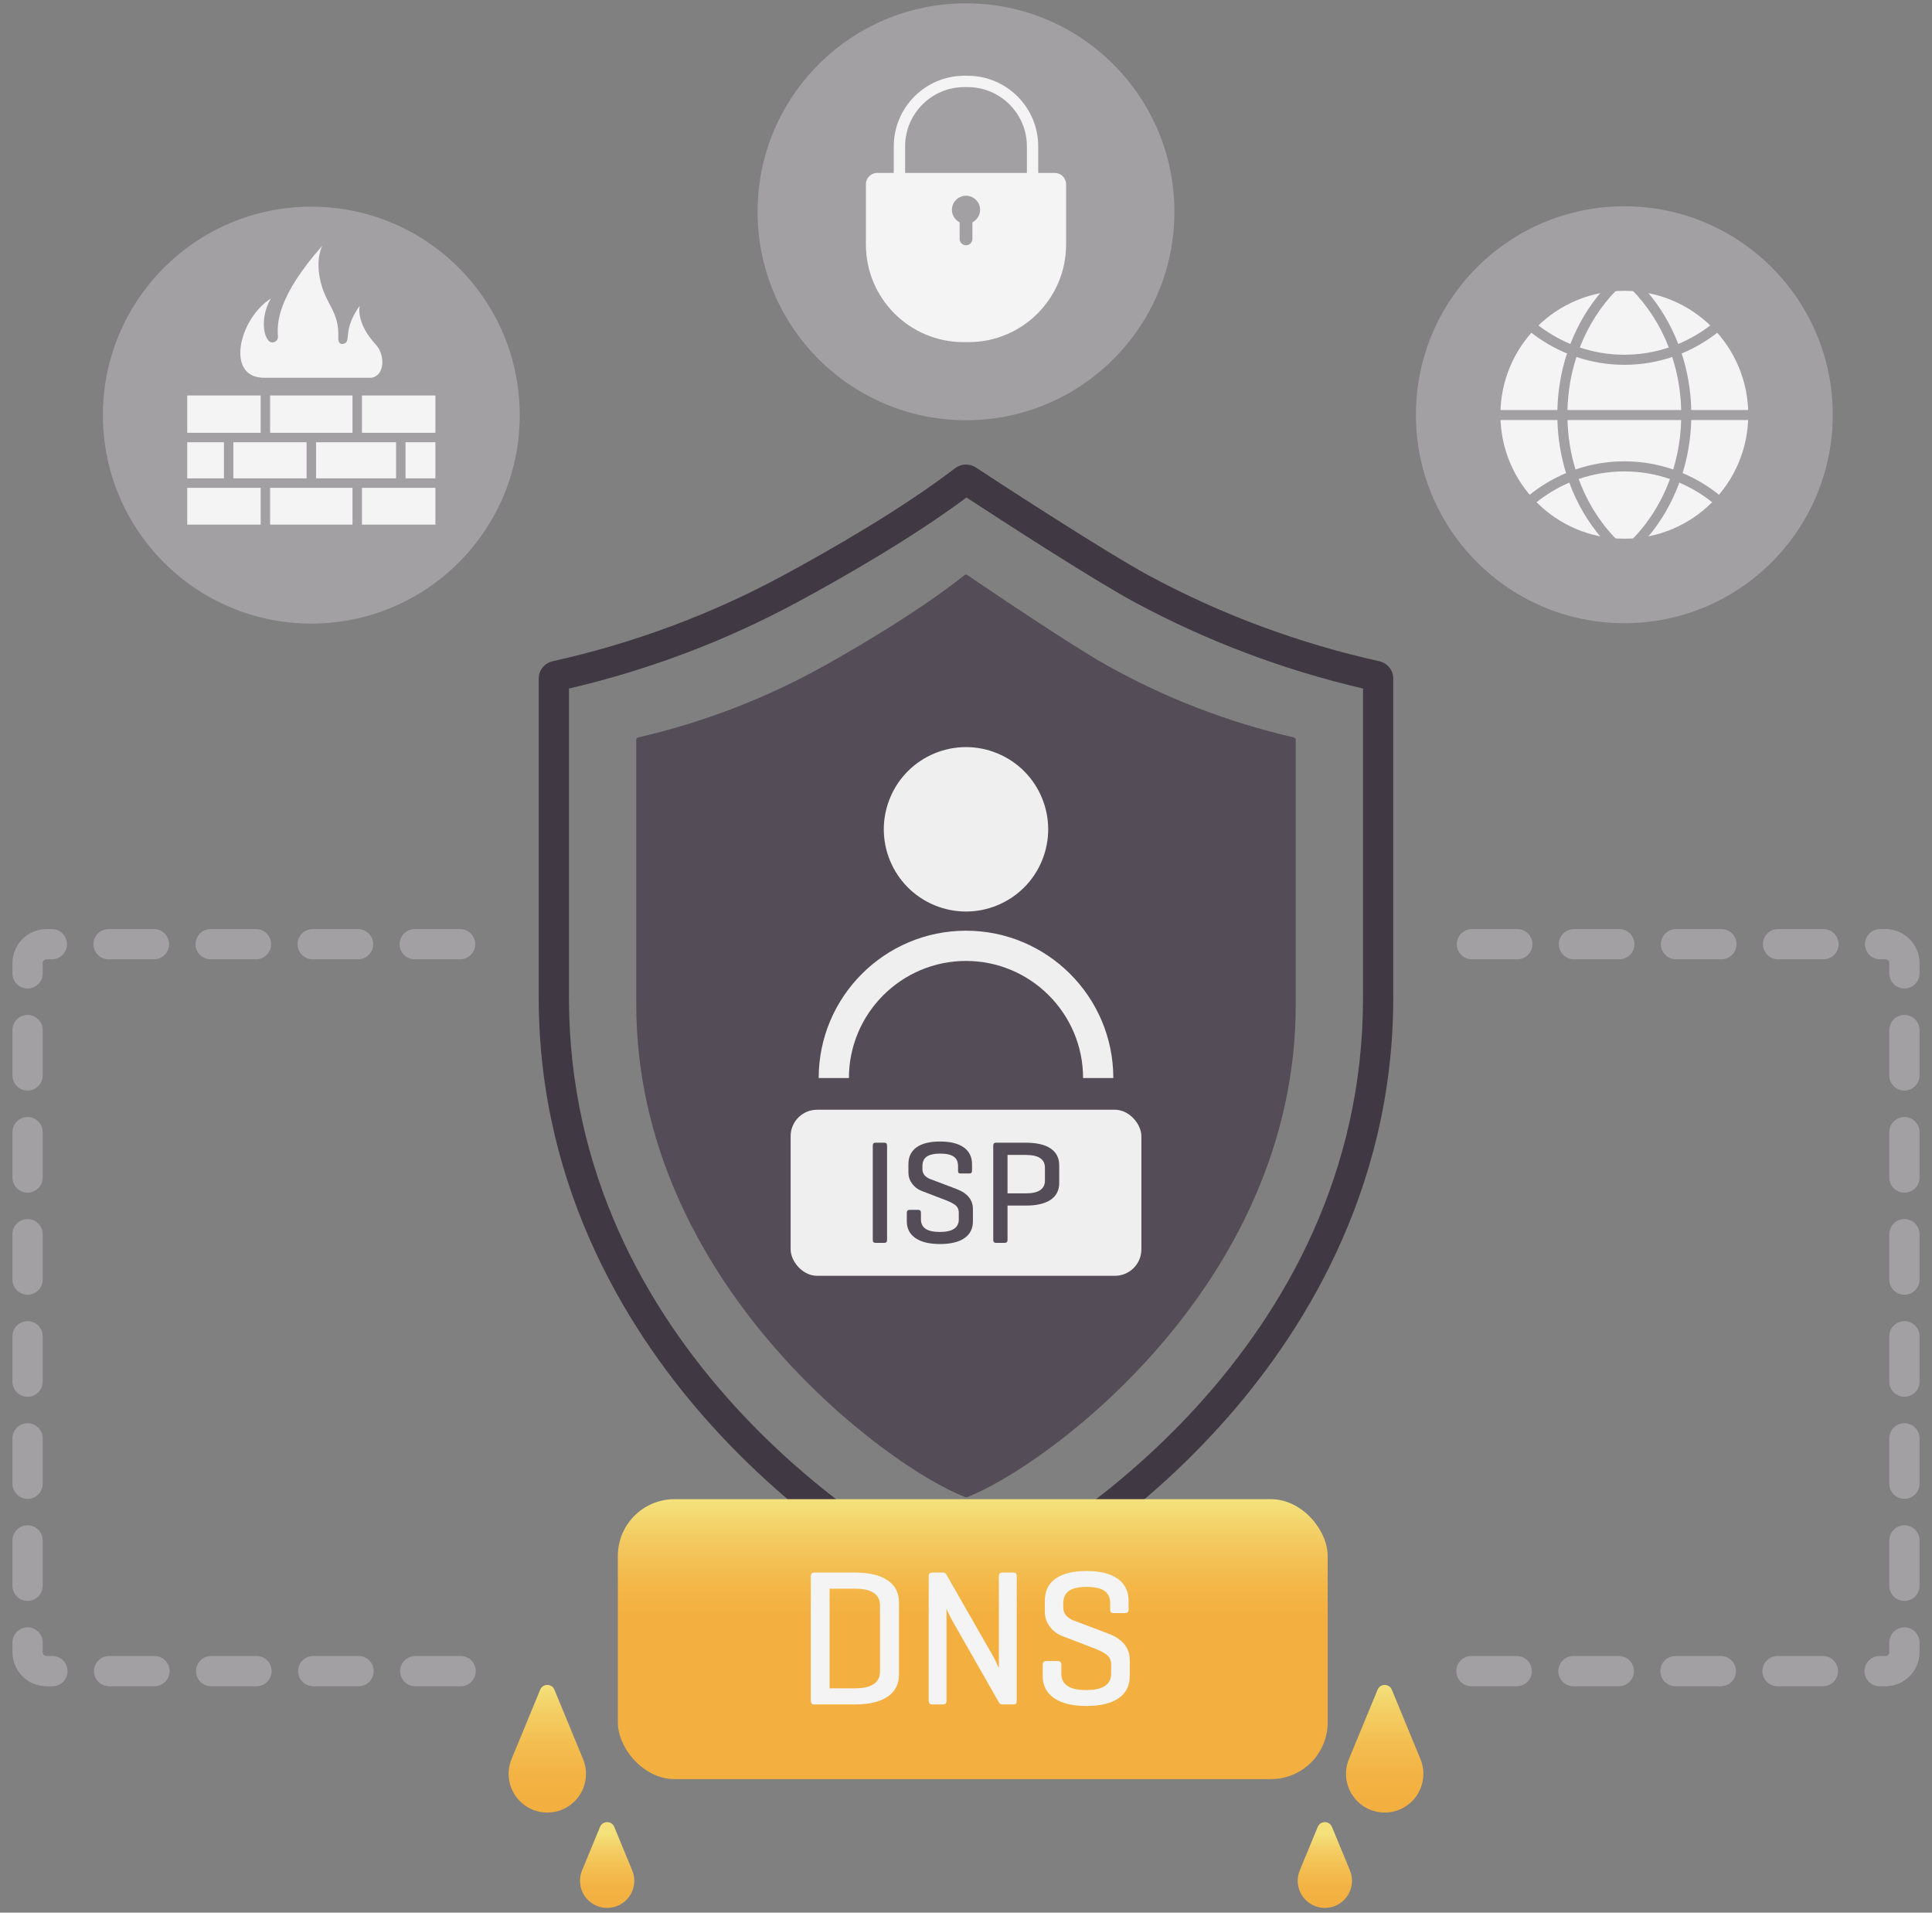
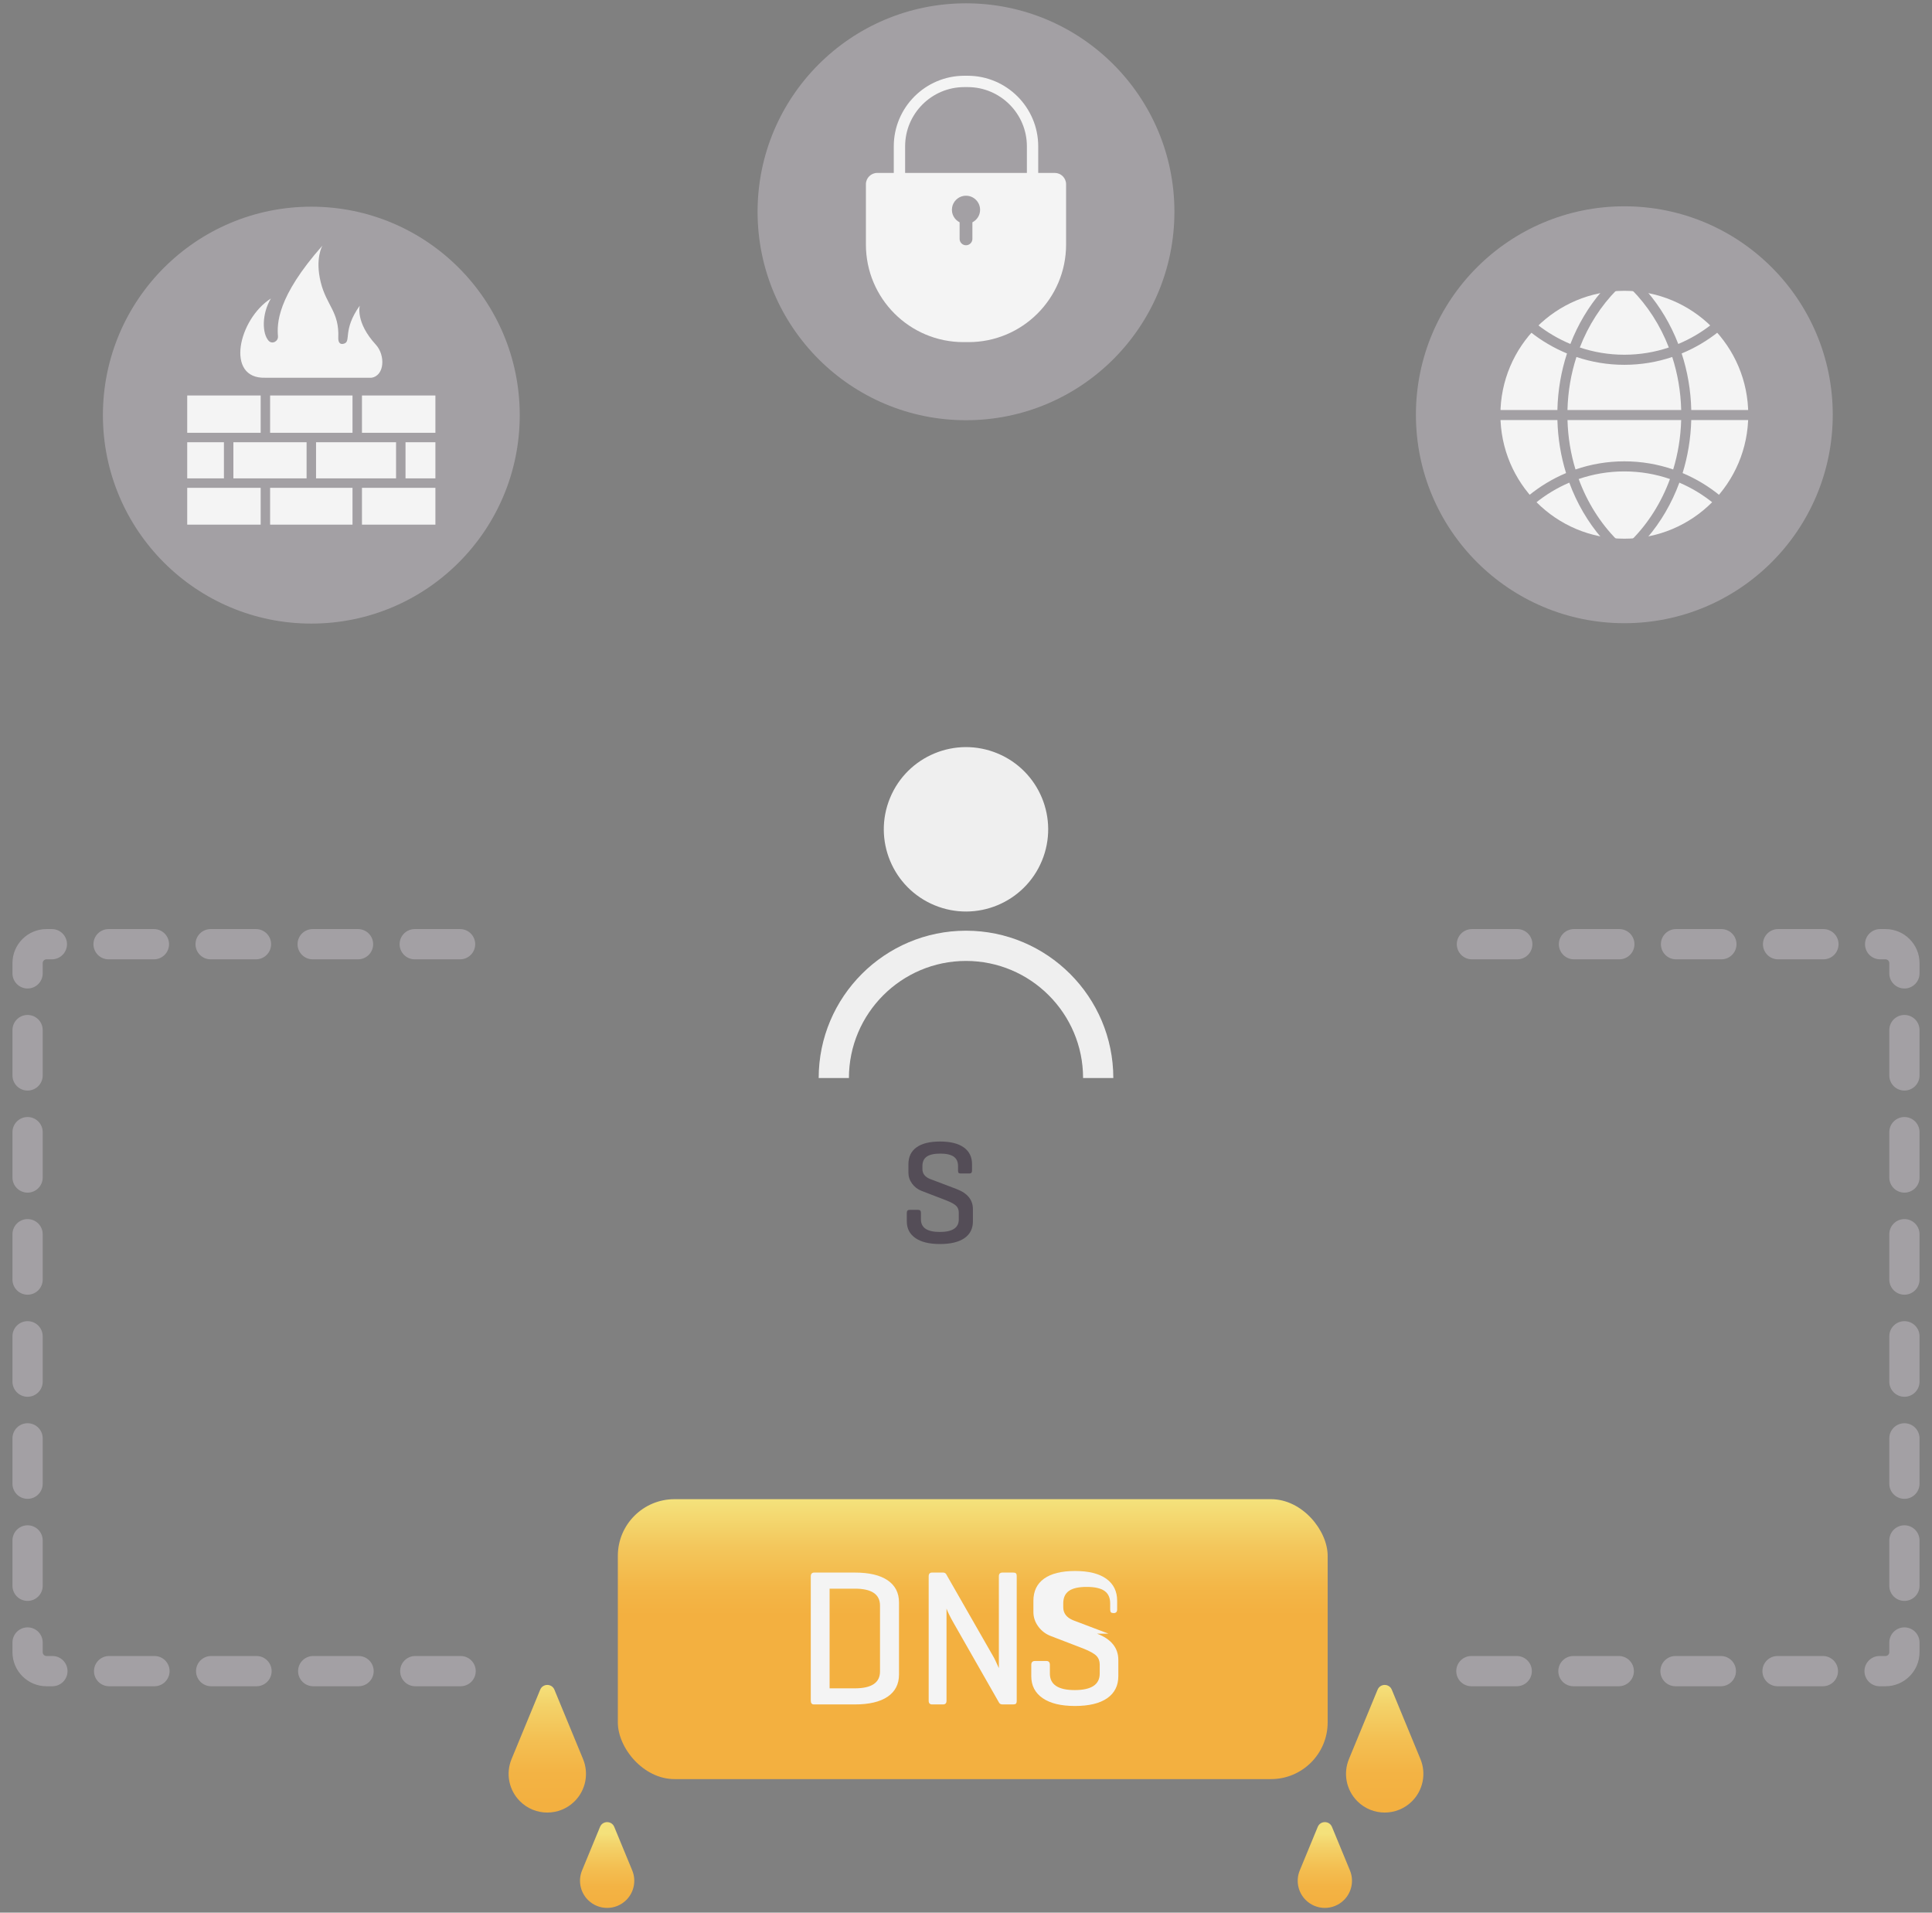
<svg xmlns="http://www.w3.org/2000/svg" xmlns:xlink="http://www.w3.org/1999/xlink" viewBox="0 0 511.151 505.947">
  <rect x="0" y="0" width="511.151" height="505.947" fill="#808080" stroke="none" />
  <defs>
    <linearGradient id="c" x1="257.361" y1="397.137" x2="257.361" y2="476.934" gradientUnits="userSpaceOnUse">
      <stop offset="0" stop-color="#f4e17b" />
      <stop offset=".149" stop-color="#f3c75c" />
      <stop offset=".287" stop-color="#f3b647" />
      <stop offset=".378" stop-color="#f3b040" />
    </linearGradient>
    <linearGradient id="d" x1="144.8" y1="445.628" x2="144.8" y2="482.263" gradientUnits="userSpaceOnUse">
      <stop offset="0" stop-color="#f4e17b" />
      <stop offset=".158" stop-color="#f3d168" />
      <stop offset=".405" stop-color="#f3bf52" />
      <stop offset=".641" stop-color="#f3b344" />
      <stop offset=".85" stop-color="#f3b040" />
    </linearGradient>
    <linearGradient id="e" x1="160.632" y1="484.995" x2="160.632" y2="507.034" xlink:href="#d" />
    <linearGradient id="f" x1="-181.045" y1="445.628" x2="-181.045" y2="482.263" gradientTransform="translate(185.305) rotate(-180) scale(1 -1)" xlink:href="#d" />
    <linearGradient id="g" x1="-165.213" y1="484.995" x2="-165.213" y2="507.034" gradientTransform="translate(185.305) rotate(-180) scale(1 -1)" xlink:href="#d" />
  </defs>
  <g id="a">
-     <path d="M342.813,265.754c0,74.334-66.34,122.351-86.956,130.284-.145,.056-.299,.056-.443,0-20.734-7.932-87.077-56.785-87.077-130.284l0-70.102c0-.273,.193-.509,.467-.572,17.412-4.009,34.061-10.433,49.612-19.151,10.56-5.918,25.462-14.835,36.776-23.794,.211-.167,.504-.18,.727-.028,3.25,2.212,26.888,18.26,36.814,23.833,15.53,8.697,32.147,15.109,49.612,19.14,.274,.063,.467,.299,.467,.572l0,70.102Z" style="fill:#544d57;" />
-     <path d="M364.901,174.909c-21.412-4.765-41.929-12.397-60.977-22.683-12.304-6.662-42.339-26.332-45.725-28.554-1.698-1.113-3.922-1.032-5.53,.199-14.008,10.696-32.443,21.315-45.442,28.34-19.073,10.312-39.588,17.948-60.978,22.698-2.187,.487-3.715,2.375-3.715,4.594v84.494c0,51.662,24.87,90.012,45.734,113.086,25.869,28.611,54.301,44.138,65.707,48.346,.537,.2,1.104,.301,1.671,.301,.564,0,1.13-.1,1.673-.299,11.396-4.229,39.767-19.775,65.583-48.35,20.854-23.082,45.712-61.438,45.712-113.084v-84.495c0-2.217-1.526-4.106-3.714-4.594Zm-4.286,89.088c0,92.62-82.231,144.388-104.967,153.504-22.79-9.094-105.113-60.755-105.113-153.504v-81.859c21.191-4.941,41.532-12.636,60.496-22.889,12.699-6.863,30.517-17.112,44.674-27.647,8.393,5.488,33.129,21.551,44.415,27.662,18.942,10.229,39.284,17.919,60.495,22.873v81.861Z" style="fill:#403943;" />
    <g>
-       <rect x="209.177" y="293.557" width="92.798" height="43.926" rx="7" ry="7" style="fill:#efefef;" />
-       <path d="M233.991,302.273h-2.376c-.468,0-.702,.26-.702,.779v24.935c0,.52,.234,.779,.702,.779h2.376c.468,0,.701-.26,.701-.779v-24.935c0-.52-.233-.779-.701-.779Z" style="fill:#544d57;" />
      <path d="M253.121,314.546l-7.091-2.688c-1.324-.545-1.986-1.415-1.986-2.61v-.779c0-1.143,.383-1.98,1.148-2.513,.767-.532,1.955-.799,3.565-.799s2.799,.267,3.564,.799c.767,.532,1.149,1.37,1.149,2.513v1.208c0,.286,.052,.48,.156,.584,.104,.104,.285,.156,.545,.156h2.299c.468,0,.701-.246,.701-.74v-1.714c0-1.922-.727-3.402-2.182-4.442-1.455-1.038-3.545-1.558-6.272-1.558s-4.806,.513-6.233,1.539c-1.429,1.026-2.144,2.513-2.144,4.461v2.221c0,1.065,.325,2.039,.975,2.922,.648,.883,1.48,1.52,2.493,1.909l6.585,2.532c1.298,.52,2.168,1.007,2.61,1.461,.441,.455,.662,1.032,.662,1.733v1.832c0,2.208-1.676,3.312-5.026,3.312-3.325,0-4.986-1.104-4.986-3.312v-1.754c0-.52-.234-.779-.702-.779h-2.298c-.494,0-.74,.26-.74,.779v2.26c0,1.896,.76,3.37,2.278,4.422,1.52,1.053,3.683,1.578,6.487,1.578,2.831,0,4.993-.52,6.487-1.559,1.493-1.038,2.24-2.519,2.24-4.441v-3.233c0-2.441-1.429-4.208-4.286-5.299Z" style="fill:#544d57;" />
-       <path d="M277.978,303.812c-1.507-1.026-3.701-1.539-6.585-1.539h-7.908c-.468,0-.702,.26-.702,.779v24.935c0,.52,.234,.779,.702,.779h2.376c.468,0,.701-.26,.701-.779v-9.078h4.831c2.884,0,5.078-.513,6.585-1.539,1.506-1.025,2.26-2.513,2.26-4.461v-4.636c0-1.948-.754-3.435-2.26-4.461Zm-1.52,8.474c0,2.26-1.688,3.39-5.065,3.39h-4.831v-10.169h4.831c3.377,0,5.065,1.13,5.065,3.39v3.39Z" style="fill:#544d57;" />
    </g>
    <g>
      <path d="M255.575,246.194c-21.49,0-38.975,17.484-38.975,38.975h8c0-17.08,13.896-30.976,30.975-30.976,17.08,0,30.976,13.896,30.976,30.976h8c0-21.491-17.484-38.975-38.976-38.975Z" style="fill:#efefef;" />
      <circle cx="255.575" cy="219.375" r="21.742" transform="translate(-44.906 371.545) rotate(-67.5)" style="fill:#efefef;" />
    </g>
  </g>
  <g id="b">
    <g>
      <rect x="163.461" y="396.571" width="187.8" height="74.05" rx="15" ry="15" style="fill:url(#c);" />
      <path d="M137.563,476.472l-0-0c-2.924-2.924-3.801-7.321-2.223-11.143l7.58-18.36c.693-1.678,3.069-1.678,3.761,0l7.58,18.36c1.578,3.822,.701,8.219-2.223,11.143l-0,0c-3.997,3.997-10.478,3.997-14.475,0Z" style="fill:url(#d);" />
      <g>
        <path d="M234.851,418.035c-2.001-1.367-4.899-2.052-8.695-2.052h-10.723c-.615,0-.923,.342-.923,1.025v32.833c0,.685,.273,1.026,.82,1.026h10.825c3.796,0,6.694-.684,8.695-2.052s3.001-3.317,3.001-5.849v-19.084c0-2.531-1-4.48-3.001-5.849Zm-2.026,24.111c0,2.976-2.224,4.464-6.669,4.464h-6.67v-26.369h6.67c4.445,0,6.669,1.487,6.669,4.463v17.442Z" style="fill:#f4f4f4;" />
        <path d="M268.068,415.983h-2.821c-.65,0-.975,.325-.975,.975v24.316c-.719-1.642-1.249-2.735-1.591-3.283l-12.363-21.598c-.172-.273-.445-.41-.821-.41h-2.873c-.615,0-.923,.325-.923,.975v32.936c0,.65,.308,.975,.923,.975h2.873c.616,0,.924-.324,.924-.975v-24.368c.376,.992,.991,2.24,1.847,3.745l12.056,21.136c.171,.308,.479,.462,.924,.462h2.821c.342,0,.581-.068,.719-.205,.136-.137,.205-.393,.205-.77v-32.936c0-.376-.069-.633-.205-.77-.138-.137-.377-.205-.719-.205Z" style="fill:#f4f4f4;" />
-         <path d="M293.258,432.142l-9.337-3.539c-1.744-.719-2.616-1.864-2.616-3.438v-1.026c0-1.504,.505-2.607,1.514-3.309s2.573-1.052,4.694-1.052c2.12,0,3.685,.351,4.693,1.052s1.514,1.805,1.514,3.309v1.591c0,.377,.068,.633,.205,.77s.376,.205,.719,.205h3.026c.616,0,.924-.325,.924-.975v-2.258c0-2.53-.958-4.479-2.873-5.848-1.916-1.368-4.668-2.053-8.26-2.053-3.591,0-6.327,.676-8.208,2.026-1.882,1.352-2.821,3.31-2.821,5.874v2.925c0,1.402,.427,2.686,1.282,3.848,.854,1.163,1.949,2.001,3.283,2.514l8.67,3.334c1.71,.685,2.855,1.326,3.438,1.924,.581,.6,.872,1.36,.872,2.283v2.411c0,2.907-2.206,4.361-6.618,4.361-4.378,0-6.566-1.454-6.566-4.361v-2.309c0-.684-.308-1.025-.924-1.025h-3.026c-.65,0-.975,.342-.975,1.025v2.976c0,2.497,1,4.438,3.001,5.823,2.001,1.385,4.848,2.077,8.542,2.077,3.728,0,6.574-.684,8.541-2.052,1.967-1.367,2.95-3.317,2.95-5.849v-4.258c0-3.215-1.881-5.541-5.644-6.978Z" style="fill:#f4f4f4;" />
+         <path d="M293.258,432.142l-9.337-3.539c-1.744-.719-2.616-1.864-2.616-3.438v-1.026c0-1.504,.505-2.607,1.514-3.309s2.573-1.052,4.694-1.052c2.12,0,3.685,.351,4.693,1.052s1.514,1.805,1.514,3.309v1.591c0,.377,.068,.633,.205,.77s.376,.205,.719,.205c.616,0,.924-.325,.924-.975v-2.258c0-2.53-.958-4.479-2.873-5.848-1.916-1.368-4.668-2.053-8.26-2.053-3.591,0-6.327,.676-8.208,2.026-1.882,1.352-2.821,3.31-2.821,5.874v2.925c0,1.402,.427,2.686,1.282,3.848,.854,1.163,1.949,2.001,3.283,2.514l8.67,3.334c1.71,.685,2.855,1.326,3.438,1.924,.581,.6,.872,1.36,.872,2.283v2.411c0,2.907-2.206,4.361-6.618,4.361-4.378,0-6.566-1.454-6.566-4.361v-2.309c0-.684-.308-1.025-.924-1.025h-3.026c-.65,0-.975,.342-.975,1.025v2.976c0,2.497,1,4.438,3.001,5.823,2.001,1.385,4.848,2.077,8.542,2.077,3.728,0,6.574-.684,8.541-2.052,1.967-1.367,2.95-3.317,2.95-5.849v-4.258c0-3.215-1.881-5.541-5.644-6.978Z" style="fill:#f4f4f4;" />
      </g>
      <path d="M155.556,502.59l-0-0c-2.051-2.051-2.666-5.135-1.559-7.815l4.755-11.517c.693-1.678,3.069-1.678,3.761,0l4.755,11.517c1.107,2.681,.492,5.765-1.559,7.815l-0,0c-2.803,2.803-7.349,2.803-10.152-0Z" style="fill:url(#e);" />
      <path d="M373.588,476.472l0-0c2.924-2.924,3.801-7.321,2.223-11.143l-7.58-18.36c-.693-1.678-3.069-1.678-3.761,0l-7.58,18.36c-1.578,3.822-.701,8.219,2.223,11.143l0,0c3.997,3.997,10.478,3.997,14.475,0Z" style="fill:url(#f);" />
      <path d="M355.594,502.59l0-0c2.051-2.051,2.666-5.135,1.559-7.815l-4.755-11.517c-.693-1.678-3.069-1.678-3.761,0l-4.755,11.517c-1.107,2.681-.492,5.765,1.559,7.815l0,0c2.803,2.803,7.349,2.803,10.152-0Z" style="fill:url(#g);" />
    </g>
  </g>
  <g id="h">
    <g>
      <path d="M255.575,.878c-30.451,0-55.141,24.69-55.141,55.141,0,30.462,24.69,55.141,55.141,55.141,30.461,0,55.141-24.68,55.141-55.141,0-30.451-24.68-55.141-55.141-55.141Z" style="fill:#a3a0a4;" />
      <g>
        <path d="M279.057,45.744h-4.374v-7.039c0-10.292-8.374-18.665-18.666-18.665h-.885c-10.292,0-18.665,8.373-18.665,18.665v7.039h-4.374c-1.657,0-3,1.343-3,3v15.94c0,14.258,11.558,25.816,25.816,25.816h1.331c14.258,0,25.816-11.558,25.816-25.816v-15.94c0-1.657-1.343-3-3-3Zm-39.589-7.039c0-8.638,7.027-15.665,15.665-15.665h.885c8.639,0,15.666,7.027,15.666,15.665v7.039h-32.216v-7.039Z" style="fill:#f4f4f4;" />
        <path d="M259.303,55.502c0-2.282-2.05-4.085-4.409-3.668-1.51,.267-2.741,1.517-2.993,3.03-.286,1.714,.606,3.236,1.984,3.943v4.38c0,.934,.757,1.691,1.691,1.691h0c.934,0,1.691-.757,1.691-1.691v-4.38c1.205-.618,2.037-1.858,2.037-3.305Z" style="fill:#a3a0a4;" />
      </g>
    </g>
    <g>
      <path d="M429.752,54.572c-30.451,0-55.141,24.69-55.141,55.141,0,30.462,24.69,55.141,55.141,55.141,30.461,0,55.141-24.68,55.141-55.141,0-30.451-24.68-55.141-55.141-55.141Z" style="fill:#a3a0a4;" />
      <g>
        <circle cx="429.751" cy="109.713" r="32.786" style="fill:#f4f4f4;" />
        <path d="M462.861,111.119c.02-.466,.03-.936,.03-1.406,0-.423-.007-.843-.027-1.259h-15.404c-.123-5.243-1.009-10.274-2.542-14.954,3.498-1.442,6.756-3.368,9.691-5.696-.586-.673-1.206-1.319-1.849-1.935-2.658,2.079-5.593,3.808-8.738,5.12-2.002-5.177-4.807-9.867-8.238-13.865-1.326-.247-2.682-.41-4.061-.49,4.164,4.201,7.529,9.411,9.804,15.287-3.708,1.243-7.665,1.915-11.776,1.915s-8.068-.673-11.779-1.915c2.275-5.876,5.643-11.086,9.807-15.287-1.379,.08-2.735,.243-4.061,.49-3.431,3.998-6.236,8.688-8.238,13.865-3.145-1.313-6.08-3.041-8.738-5.12-.643,.616-1.263,1.263-1.849,1.935,2.935,2.329,6.193,4.254,9.691,5.696-1.532,4.68-2.418,9.711-2.542,14.954h-15.404c-.02,.416-.027,.836-.027,1.259,0,.47,.01,.939,.03,1.406h15.404c.13,4.9,.926,9.611,2.289,14.021-3.584,1.509-6.909,3.524-9.894,5.96,.573,.683,1.176,1.339,1.806,1.969,2.708-2.195,5.713-4.017,8.944-5.397,2.015,5.48,4.927,10.433,8.525,14.631,1.329,.247,2.685,.41,4.064,.49-4.351-4.387-7.828-9.874-10.104-16.077,3.794-1.306,7.855-2.015,12.076-2.015s8.281,.71,12.076,2.015c-2.275,6.203-5.753,11.689-10.104,16.077,1.379-.08,2.735-.243,4.061-.49,3.601-4.197,6.509-9.151,8.528-14.631,3.231,1.379,6.236,3.201,8.944,5.397,.63-.63,1.233-1.286,1.806-1.969-2.985-2.435-6.309-4.451-9.894-5.96,1.362-4.411,2.159-9.121,2.289-14.021h15.404Zm-20.187,13.069c-4.061-1.396-8.405-2.152-12.922-2.152s-8.861,.756-12.922,2.152c-1.256-4.114-1.992-8.505-2.115-13.069h30.075c-.127,4.564-.859,8.954-2.115,13.069Zm-27.966-15.734c.123-4.914,.949-9.631,2.372-14.021,3.991,1.343,8.248,2.069,12.672,2.069,4.424,0,8.681-.726,12.672-2.069,1.422,4.391,2.249,9.108,2.372,14.021h-30.088Z" style="fill:#a3a0a4;" />
      </g>
    </g>
    <g>
      <path d="M82.368,54.673c-30.451,0-55.141,24.69-55.141,55.141,0,30.462,24.69,55.141,55.141,55.141,30.461,0,55.141-24.68,55.141-55.141,0-30.451-24.68-55.141-55.141-55.141Z" style="fill:#a3a0a4;" />
      <rect x="49.533" y="104.615" width="65.663" height="34.166" style="fill:#f4f4f4;" />
      <path d="M115.59,116.984v-2.5h-19.825v-10.012h-2.5v10.012h-21.801v-10.012h-2.5v10.012h-19.875v2.5h10.158v9.558h-10.158v2.5h19.875v10.49h2.5v-10.49h21.801v10.49h2.5v-10.49h19.825v-2.5h-8.303v-9.558h8.303Zm-53.843,0h19.368v9.558h-19.368v-9.558Zm43.04,9.558h-21.172v-9.558h21.172v9.558Z" style="fill:#a3a0a4;" />
      <path d="M71.663,78.967c-2.449,4.131-2.325,9.298-.579,11.189,.92,.996,2.565,.148,2.457-1.204-.259-3.263-.317-10.338,11.762-23.983,0,0-2.013,3.355-.443,9.703,1.525,6.165,4.927,7.798,4.639,14.634-.032,.752,.13,2.015,1.518,1.598,1.979-.594-.466-3.514,4.167-10.055,0,0-1.226,4.36,4.245,10.317,2.564,2.791,2.354,8.238-1.168,8.756h-28.122c-10.611,.311-7.065-15.482,1.524-20.956Z" style="fill:#f4f4f4;" />
    </g>
  </g>
  <g id="i">
    <path d="M121.866,446.058h-12c-2.209,0-4-1.791-4-4s1.791-4,4-4h12c2.209,0,4,1.791,4,4s-1.791,4-4,4Zm-27,0h-12c-2.209,0-4-1.791-4-4s1.791-4,4-4h12c2.209,0,4,1.791,4,4s-1.791,4-4,4Zm-27,0h-12c-2.209,0-4-1.791-4-4s1.791-4,4-4h12c2.209,0,4,1.791,4,4s-1.791,4-4,4Zm-27,0h-12c-2.209,0-4-1.791-4-4s1.791-4,4-4h12c2.209,0,4,1.791,4,4s-1.791,4-4,4Zm-27,0h-1.568c-4.962,0-9-4.037-9-9v-2.575c0-2.209,1.791-4,4-4s4,1.791,4,4v2.575c0,.552,.449,1,1,1h1.568c2.209,0,4,1.791,4,4s-1.791,4-4,4Zm-6.568-22.575c-2.209,0-4-1.791-4-4v-12c0-2.209,1.791-4,4-4s4,1.791,4,4v12c0,2.209-1.791,4-4,4Zm0-27c-2.209,0-4-1.791-4-4v-12c0-2.209,1.791-4,4-4s4,1.791,4,4v12c0,2.209-1.791,4-4,4Zm0-27c-2.209,0-4-1.791-4-4v-12c0-2.209,1.791-4,4-4s4,1.791,4,4v12c0,2.209-1.791,4-4,4Zm0-27c-2.209,0-4-1.791-4-4v-12c0-2.209,1.791-4,4-4s4,1.791,4,4v12c0,2.209-1.791,4-4,4Zm0-27c-2.209,0-4-1.791-4-4v-12c0-2.209,1.791-4,4-4s4,1.791,4,4v12c0,2.209-1.791,4-4,4Zm0-27c-2.209,0-4-1.791-4-4v-12c0-2.209,1.791-4,4-4s4,1.791,4,4v12c0,2.209-1.791,4-4,4Zm0-27c-2.209,0-4-1.791-4-4v-2.717c0-4.963,4.038-9,9-9h1.426c2.209,0,4,1.791,4,4s-1.791,4-4,4h-1.426c-.551,0-1,.449-1,1v2.717c0,2.209-1.791,4-4,4Zm114.426-7.717h-12c-2.209,0-4-1.791-4-4s1.791-4,4-4h12c2.209,0,4,1.791,4,4s-1.791,4-4,4Zm-27,0h-12c-2.209,0-4-1.791-4-4s1.791-4,4-4h12c2.209,0,4,1.791,4,4s-1.791,4-4,4Zm-27,0h-12c-2.209,0-4-1.791-4-4s1.791-4,4-4h12c2.209,0,4,1.791,4,4s-1.791,4-4,4Zm-27,0h-12c-2.209,0-4-1.791-4-4s1.791-4,4-4h12c2.209,0,4,1.791,4,4s-1.791,4-4,4Z" style="fill:#a3a0a4;" />
    <path d="M498.852,446.058h-1.568c-2.209,0-4-1.791-4-4s1.791-4,4-4h1.568c.552,0,1-.448,1-1v-2.575c0-2.209,1.791-4,4-4s4,1.791,4,4v2.575c0,4.963-4.037,9-9,9Zm-16.568,0h-12c-2.209,0-4-1.791-4-4s1.791-4,4-4h12c2.209,0,4,1.791,4,4s-1.791,4-4,4Zm-27,0h-12c-2.209,0-4-1.791-4-4s1.791-4,4-4h12c2.209,0,4,1.791,4,4s-1.791,4-4,4Zm-27,0h-12c-2.209,0-4-1.791-4-4s1.791-4,4-4h12c2.209,0,4,1.791,4,4s-1.791,4-4,4Zm-27,0h-12c-2.209,0-4-1.791-4-4s1.791-4,4-4h12c2.209,0,4,1.791,4,4s-1.791,4-4,4Zm102.568-22.575c-2.209,0-4-1.791-4-4v-12c0-2.209,1.791-4,4-4s4,1.791,4,4v12c0,2.209-1.791,4-4,4Zm0-27c-2.209,0-4-1.791-4-4v-12c0-2.209,1.791-4,4-4s4,1.791,4,4v12c0,2.209-1.791,4-4,4Zm0-27c-2.209,0-4-1.791-4-4v-12c0-2.209,1.791-4,4-4s4,1.791,4,4v12c0,2.209-1.791,4-4,4Zm0-27c-2.209,0-4-1.791-4-4v-12c0-2.209,1.791-4,4-4s4,1.791,4,4v12c0,2.209-1.791,4-4,4Zm0-27c-2.209,0-4-1.791-4-4v-12c0-2.209,1.791-4,4-4s4,1.791,4,4v12c0,2.209-1.791,4-4,4Zm0-27c-2.209,0-4-1.791-4-4v-12c0-2.209,1.791-4,4-4s4,1.791,4,4v12c0,2.209-1.791,4-4,4Zm0-27c-2.209,0-4-1.791-4-4v-2.717c0-.552-.448-1-1-1h-1.426c-2.209,0-4-1.791-4-4s1.791-4,4-4h1.426c4.963,0,9,4.038,9,9v2.717c0,2.209-1.791,4-4,4Zm-21.426-7.717h-12c-2.209,0-4-1.791-4-4s1.791-4,4-4h12c2.209,0,4,1.791,4,4s-1.791,4-4,4Zm-27,0h-12c-2.209,0-4-1.791-4-4s1.791-4,4-4h12c2.209,0,4,1.791,4,4s-1.791,4-4,4Zm-27,0h-12c-2.209,0-4-1.791-4-4s1.791-4,4-4h12c2.209,0,4,1.791,4,4s-1.791,4-4,4Zm-27,0h-12c-2.209,0-4-1.791-4-4s1.791-4,4-4h12c2.209,0,4,1.791,4,4s-1.791,4-4,4Z" style="fill:#a3a0a4;" />
  </g>
</svg>